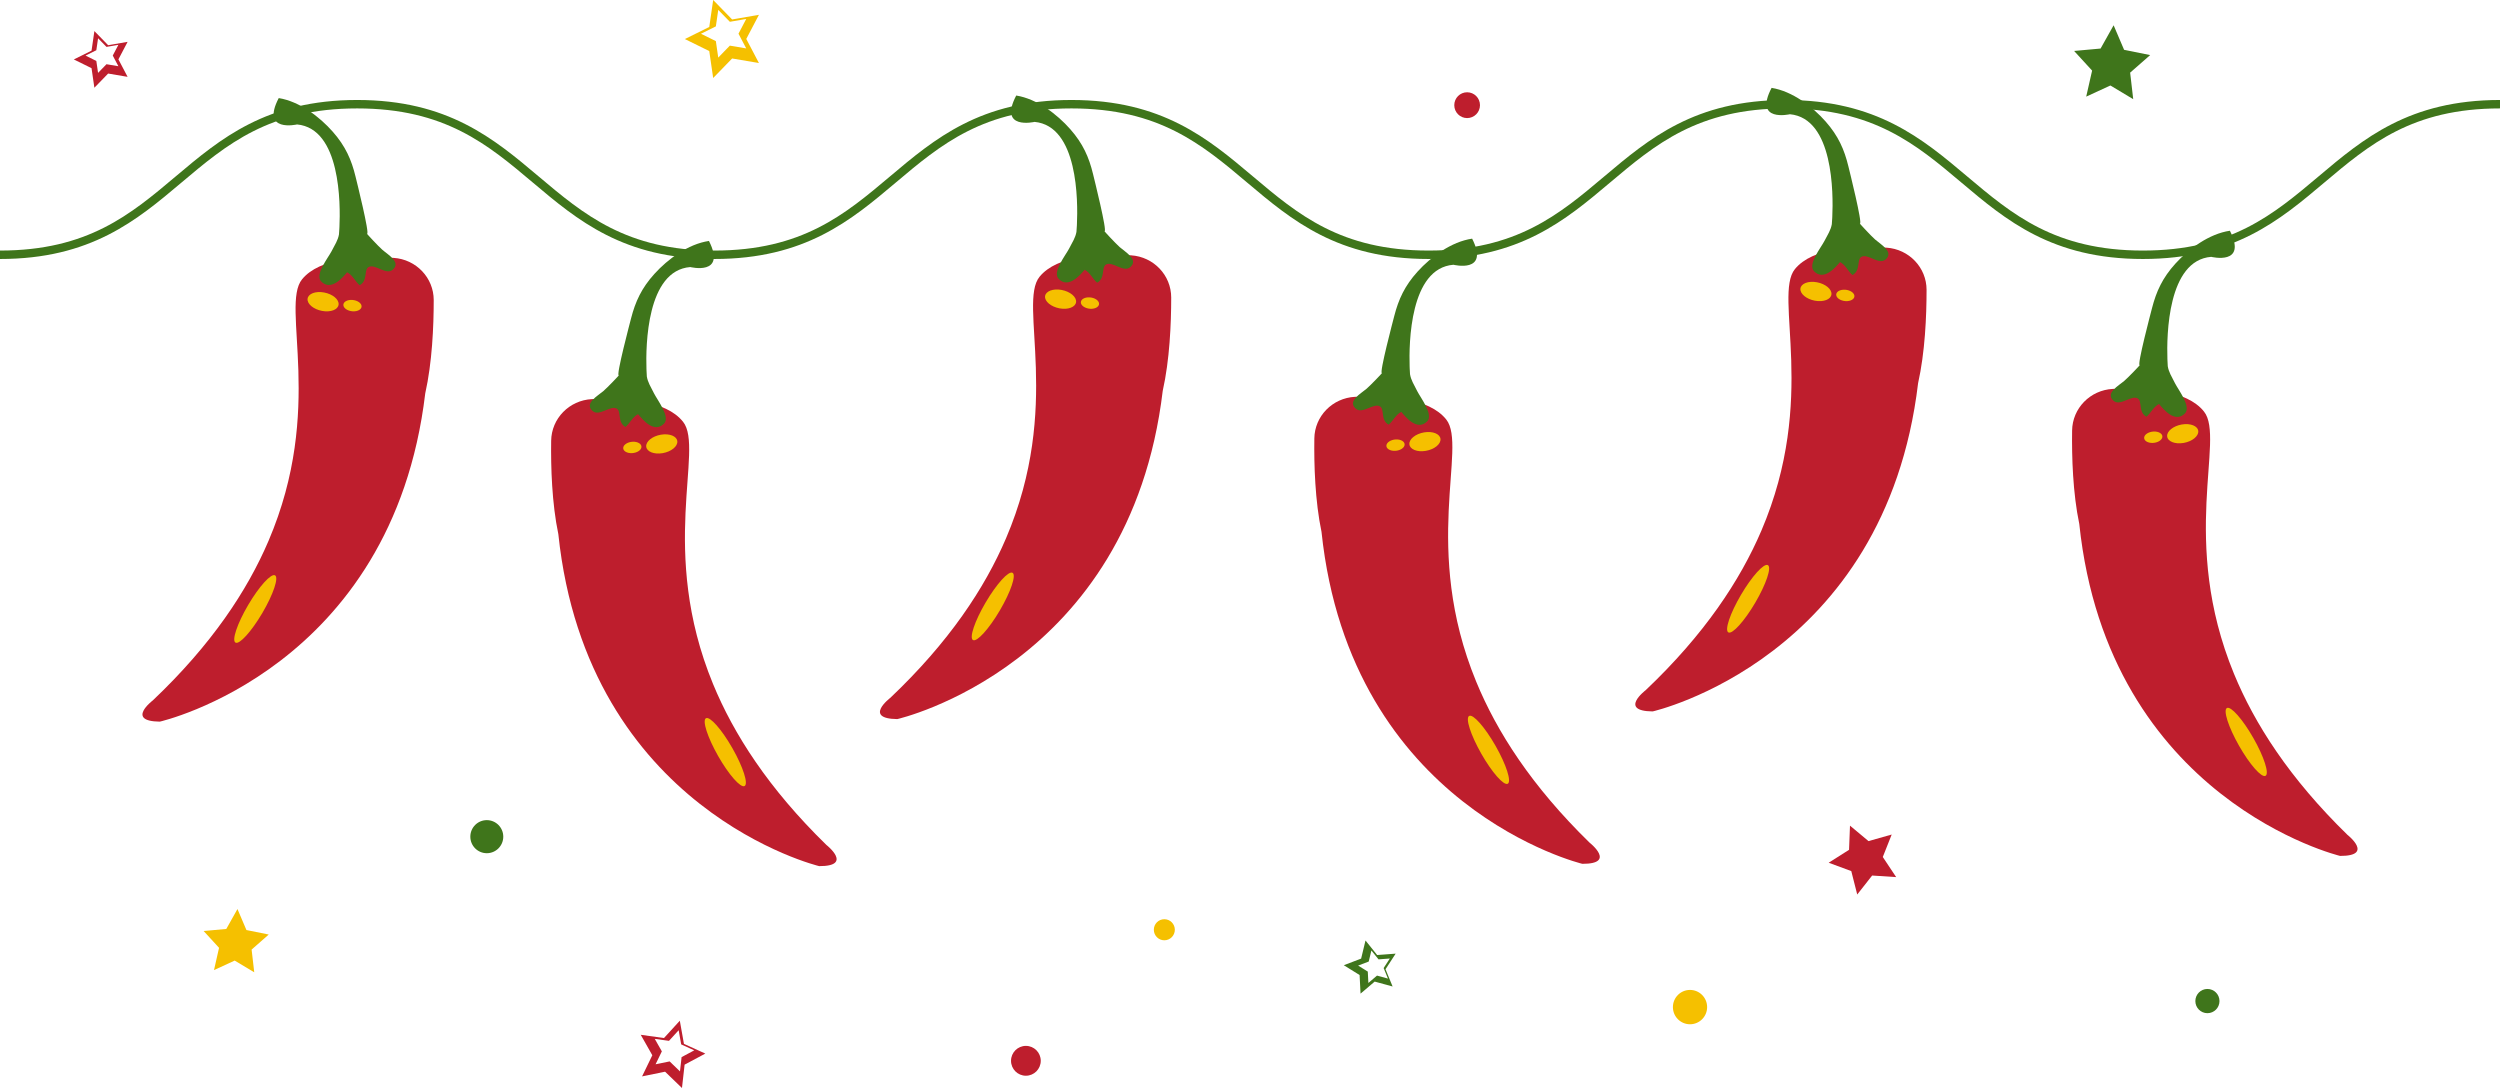
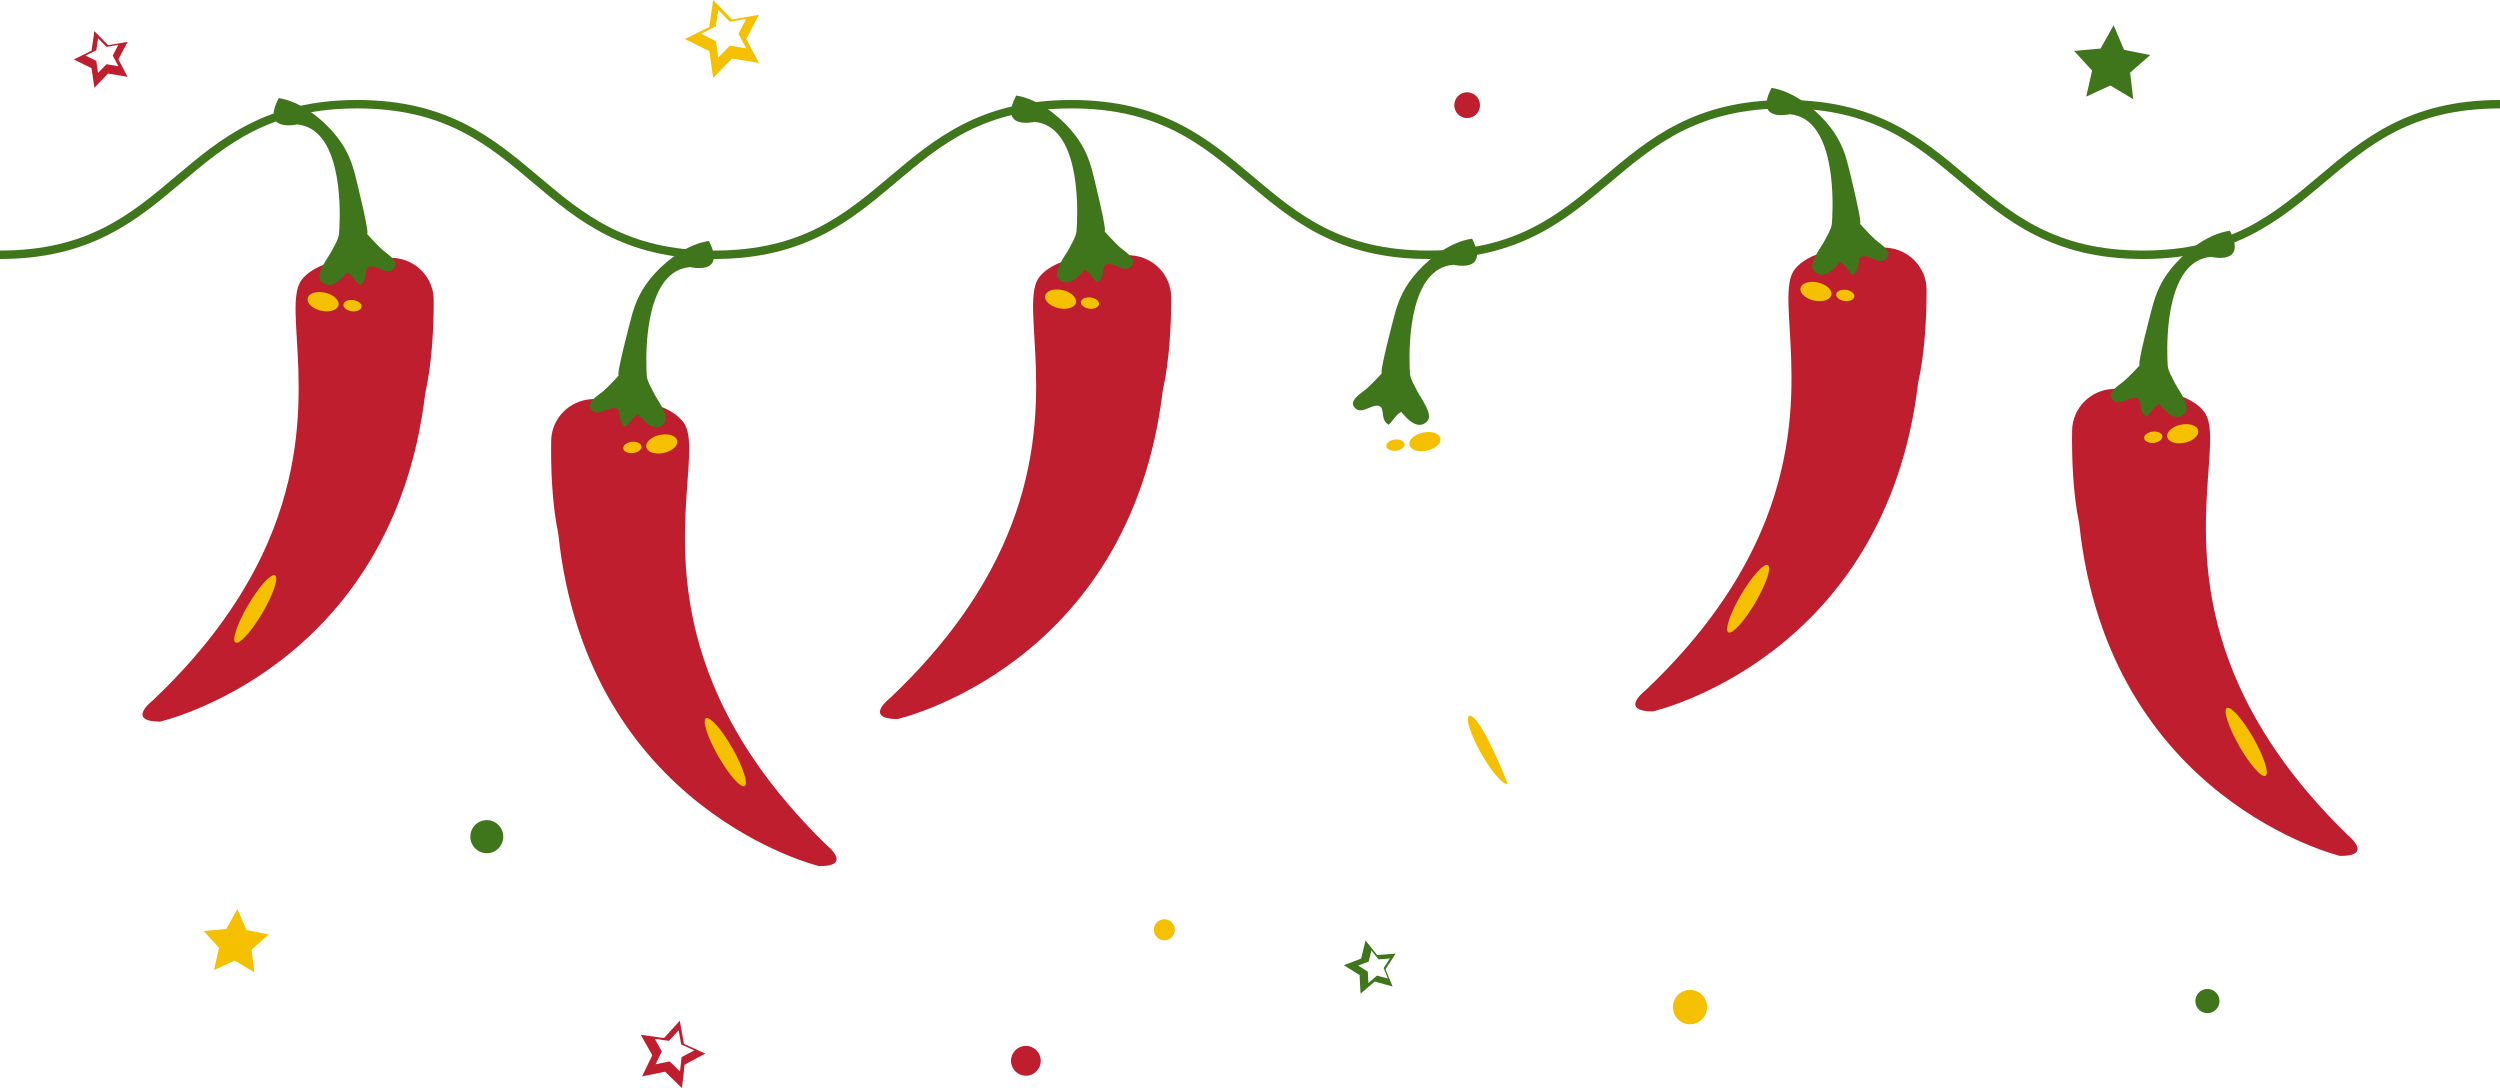
<svg xmlns="http://www.w3.org/2000/svg" height="1305.6" preserveAspectRatio="xMidYMid meet" version="1.0" viewBox="0.0 0.0 3000.0 1305.6" width="3000.0" zoomAndPan="magnify">
  <defs>
    <clipPath id="a">
      <path d="M 768 1224 L 847 1224 L 847 1305.609 L 768 1305.609 Z M 768 1224" />
    </clipPath>
  </defs>
  <g>
    <g id="change1_1">
      <path d="M 0 310.789 C 108.988 310.789 164.172 264.262 217.543 219.262 C 271.918 173.41 323.281 130.102 428.59 130.102 C 533.906 130.102 585.27 173.41 639.645 219.262 C 693.016 264.262 748.199 310.789 857.184 310.789 C 966.16 310.789 1021.34 264.262 1074.711 219.262 C 1129.078 173.41 1180.441 130.102 1285.75 130.102 C 1391.051 130.102 1442.422 173.41 1496.789 219.262 C 1550.16 264.262 1605.328 310.789 1714.309 310.789 C 1823.289 310.789 1878.469 264.262 1931.828 219.262 C 1986.211 173.41 2037.57 130.102 2142.879 130.102 C 2248.18 130.102 2299.539 173.41 2353.91 219.262 C 2407.281 264.262 2462.461 310.789 2571.441 310.789 C 2680.41 310.789 2735.59 264.262 2788.961 219.262 C 2843.328 173.41 2894.691 130.102 3000 130.102 L 3000 119.98 C 2891.02 119.98 2835.84 166.512 2782.48 211.512 C 2728.102 257.371 2676.738 300.672 2571.441 300.672 C 2466.129 300.672 2414.77 257.371 2360.398 211.512 C 2307.031 166.512 2251.852 119.98 2142.879 119.98 C 2033.898 119.98 1978.719 166.512 1925.352 211.512 C 1870.98 257.371 1819.621 300.672 1714.309 300.672 C 1609.012 300.672 1557.648 257.371 1503.27 211.512 C 1449.91 166.512 1394.73 119.98 1285.75 119.98 C 1176.77 119.98 1121.59 166.512 1068.219 211.512 C 1013.852 257.371 962.488 300.672 857.184 300.672 C 751.871 300.672 700.512 257.371 646.133 211.512 C 592.762 166.512 537.578 119.98 428.59 119.98 C 319.609 119.98 264.426 166.512 211.055 211.512 C 156.676 257.371 105.316 300.672 0 300.672 L 0 310.789" fill="#3f751b" />
    </g>
    <g id="change2_1">
      <path d="M 2808.109 1027.102 C 2808.109 1027.102 2530.012 960.129 2495.141 628.781 C 2487.352 591.559 2486.078 548.289 2486.531 516.625 C 2486.91 489.914 2508.219 468.094 2535.352 466.688 C 2573.422 464.711 2624.078 467.695 2644.871 493.973 C 2670.488 526.363 2614.961 648.531 2680.719 808.398 C 2705.422 868.457 2747.238 933.836 2816.91 1001.781 C 2816.91 1001.781 2849.379 1027.23 2808.109 1027.102" fill="#be1e2d" />
    </g>
    <g id="change3_1">
      <path d="M 2672.309 849.609 C 2667.559 852.156 2674.07 872.438 2686.852 894.914 C 2699.641 917.387 2713.859 933.543 2718.621 930.996 C 2723.379 928.449 2716.871 908.164 2704.078 885.691 C 2691.289 863.219 2677.07 847.062 2672.309 849.609" fill="#f5c000" />
    </g>
    <g id="change3_2">
      <path d="M 2618.18 509.379 C 2607.879 511.145 2600 517.535 2600.578 523.656 C 2601.172 529.773 2610.012 533.301 2620.309 531.535 C 2630.621 529.77 2638.5 523.379 2637.922 517.262 C 2637.328 511.141 2628.488 507.613 2618.18 509.379" fill="#f5c000" />
    </g>
    <g id="change3_3">
      <path d="M 2584.301 517.84 C 2578.25 518.133 2573.191 521.43 2572.98 525.203 C 2572.781 528.977 2577.512 531.797 2583.551 531.504 C 2589.59 531.211 2594.66 527.914 2594.871 524.141 C 2595.07 520.367 2590.34 517.547 2584.301 517.84" fill="#f5c000" />
    </g>
    <g id="change1_2">
      <path d="M 2675.879 276.891 C 2697.172 319.043 2653.449 308.211 2653.449 308.211 C 2601.141 312.367 2599.941 402.254 2600.891 430.848 C 2600.898 430.848 2600.922 430.855 2600.93 430.859 C 2600.922 431.098 2600.922 431.316 2600.91 431.551 C 2601.09 436.555 2601.32 439.508 2601.32 439.508 C 2602.512 446.574 2605.84 451.652 2610 459.902 C 2614.078 467.965 2629.801 488.121 2621.961 496.102 C 2610.07 508.199 2596.039 491.176 2590.871 484.754 C 2583.922 488.219 2581.172 495.715 2575.68 500.074 C 2565.711 494.742 2570.98 481.656 2565.398 478.215 C 2557.738 473.484 2544.199 488.152 2536.078 480.793 C 2525.961 471.617 2542.41 462.855 2549.219 456.977 C 2554.262 452.641 2568.23 437.969 2567.648 438.199 C 2564.059 439.145 2581.23 374.348 2582.41 369.781 C 2587.57 349.648 2595.02 333.418 2610.43 316.402 C 2626.449 298.711 2650.852 280.551 2675.879 276.891" fill="#3f751b" />
    </g>
    <g id="change2_2">
-       <path d="M 1898.801 1036.59 C 1898.801 1036.59 1620.691 969.621 1585.82 638.273 C 1578.031 601.051 1576.762 557.785 1577.211 526.117 C 1577.59 499.406 1598.91 477.59 1626.039 476.18 C 1664.102 474.203 1714.762 477.188 1735.551 503.469 C 1761.18 535.859 1705.648 658.023 1771.398 817.891 C 1796.102 877.949 1837.922 943.328 1907.59 1011.27 C 1907.59 1011.27 1940.07 1036.719 1898.801 1036.59" fill="#be1e2d" />
-     </g>
+       </g>
    <g id="change3_4">
-       <path d="M 1763 859.102 C 1758.238 861.648 1764.75 881.934 1777.539 904.406 C 1790.32 926.883 1804.551 943.035 1809.301 940.488 C 1814.059 937.941 1807.551 917.66 1794.762 895.184 C 1781.969 872.711 1767.75 856.559 1763 859.102" fill="#f5c000" />
+       <path d="M 1763 859.102 C 1758.238 861.648 1764.75 881.934 1777.539 904.406 C 1790.32 926.883 1804.551 943.035 1809.301 940.488 C 1781.969 872.711 1767.75 856.559 1763 859.102" fill="#f5c000" />
    </g>
    <g id="change3_5">
      <path d="M 1708.871 518.875 C 1698.559 520.641 1690.68 527.031 1691.27 533.148 C 1691.859 539.266 1700.691 542.797 1711 541.027 C 1721.309 539.262 1729.191 532.871 1728.602 526.754 C 1728.012 520.637 1719.18 517.105 1708.871 518.875" fill="#f5c000" />
    </g>
    <g id="change3_6">
      <path d="M 1674.98 527.332 C 1668.941 527.629 1663.871 530.926 1663.672 534.699 C 1663.461 538.473 1668.191 541.293 1674.238 541 C 1680.281 540.703 1685.34 537.406 1685.551 533.637 C 1685.75 529.859 1681.02 527.039 1674.98 527.332" fill="#f5c000" />
    </g>
    <g id="change1_3">
      <path d="M 1766.559 286.379 C 1787.852 328.535 1744.129 317.703 1744.129 317.703 C 1691.82 321.863 1690.621 411.75 1691.57 440.34 C 1691.578 440.344 1691.602 440.348 1691.621 440.352 C 1691.602 440.59 1691.602 440.809 1691.59 441.043 C 1691.77 446.047 1692.012 449 1692.012 449 C 1693.191 456.066 1696.52 461.145 1700.691 469.398 C 1704.762 477.461 1720.488 497.617 1712.641 505.598 C 1700.762 517.691 1686.73 500.672 1681.559 494.246 C 1674.602 497.711 1671.852 505.211 1666.371 509.566 C 1656.398 504.238 1661.66 491.152 1656.078 487.711 C 1648.422 482.98 1634.891 497.648 1626.77 490.289 C 1616.648 481.109 1633.09 472.348 1639.91 466.473 C 1644.941 462.137 1658.91 447.461 1658.328 447.691 C 1654.738 448.637 1671.922 383.844 1673.09 379.277 C 1678.25 359.141 1685.699 342.91 1701.109 325.898 C 1717.129 308.207 1741.531 290.051 1766.559 286.379" fill="#3f751b" />
    </g>
    <g id="change2_3">
      <path d="M 982.988 1039.352 C 982.988 1039.352 704.879 972.383 670.012 641.035 C 662.227 603.812 660.949 560.547 661.402 528.879 C 661.785 502.168 683.098 480.352 710.23 478.941 C 748.293 476.969 798.949 479.949 819.742 506.23 C 845.367 538.621 789.836 660.785 855.59 820.652 C 880.293 880.711 922.113 946.094 991.785 1014.031 C 991.785 1014.031 1024.262 1039.488 982.988 1039.352" fill="#be1e2d" />
    </g>
    <g id="change3_7">
      <path d="M 847.188 861.863 C 842.43 864.41 848.941 884.695 861.727 907.168 C 874.516 929.641 888.738 945.797 893.492 943.25 C 898.25 940.703 891.738 920.422 878.953 897.945 C 866.168 875.473 851.945 859.316 847.188 861.863" fill="#f5c000" />
    </g>
    <g id="change3_8">
      <path d="M 793.059 521.637 C 782.75 523.402 774.871 529.793 775.457 535.91 C 776.047 542.027 784.879 545.559 795.188 543.789 C 805.496 542.023 813.379 535.633 812.789 529.516 C 812.203 523.398 803.367 519.867 793.059 521.637" fill="#f5c000" />
    </g>
    <g id="change3_9">
      <path d="M 759.172 530.094 C 753.129 530.391 748.066 533.684 747.859 537.461 C 747.652 541.234 752.387 544.055 758.43 543.762 C 764.469 543.469 769.535 540.168 769.738 536.395 C 769.945 532.621 765.215 529.801 759.172 530.094" fill="#f5c000" />
    </g>
    <g id="change1_4">
      <path d="M 850.754 289.141 C 872.039 331.297 828.324 320.465 828.324 320.465 C 776.012 324.625 774.809 414.512 775.762 443.102 C 775.777 443.105 775.793 443.109 775.809 443.113 C 775.797 443.352 775.793 443.57 775.785 443.805 C 775.965 448.809 776.199 451.762 776.199 451.762 C 777.383 458.828 780.715 463.906 784.879 472.16 C 788.949 480.223 804.676 500.379 796.836 508.359 C 784.949 520.453 770.918 503.43 765.75 497.008 C 758.793 500.473 756.039 507.969 750.559 512.328 C 740.59 506.996 745.852 493.91 740.273 490.469 C 732.609 485.742 719.078 500.41 710.961 493.051 C 700.836 483.871 717.281 475.109 724.102 469.234 C 729.129 464.895 743.105 450.223 742.523 450.453 C 738.93 451.398 756.109 386.605 757.281 382.035 C 762.445 361.902 769.895 345.676 785.305 328.66 C 801.324 310.969 825.723 292.809 850.754 289.141" fill="#3f751b" />
    </g>
    <g id="change2_4">
      <path d="M 1983.191 853.715 C 1983.191 853.715 2262.211 790.672 2301.711 459.848 C 2310.012 422.738 2311.891 379.492 2311.879 347.824 C 2311.879 321.109 2290.871 298.988 2263.762 297.199 C 2225.73 294.691 2175.039 296.961 2153.879 322.941 C 2127.801 354.969 2181.621 477.906 2113.641 636.828 C 2088.09 696.535 2045.359 761.316 1974.75 828.27 C 1974.75 828.27 1941.922 853.266 1983.191 853.715" fill="#be1e2d" />
    </g>
    <g id="change3_10">
      <path d="M 2121.461 678.156 C 2126.18 680.77 2119.391 700.961 2106.289 723.25 C 2093.191 745.543 2078.738 761.496 2074.02 758.883 C 2069.301 756.27 2076.09 736.078 2089.191 713.785 C 2102.289 691.496 2116.738 675.543 2121.461 678.156" fill="#f5c000" />
    </g>
    <g id="change3_11">
      <path d="M 2180.34 338.723 C 2190.629 340.637 2198.422 347.137 2197.738 353.246 C 2197.07 359.355 2188.191 362.758 2177.898 360.848 C 2167.621 358.934 2159.828 352.434 2160.5 346.324 C 2161.18 340.215 2170.059 336.812 2180.34 338.723" fill="#f5c000" />
    </g>
    <g id="change3_12">
      <path d="M 2214.109 347.66 C 2220.148 348.039 2225.16 351.406 2225.32 355.184 C 2225.469 358.961 2220.699 361.715 2214.66 361.336 C 2208.621 360.953 2203.609 357.586 2203.449 353.812 C 2203.301 350.035 2208.07 347.281 2214.109 347.66" fill="#f5c000" />
    </g>
    <g id="change1_5">
      <path d="M 2125.91 105.441 C 2104.031 147.289 2147.891 137.078 2147.891 137.078 C 2200.148 141.969 2200.09 231.871 2198.738 260.441 C 2198.719 260.449 2198.711 260.449 2198.691 260.449 C 2198.699 260.691 2198.699 260.91 2198.711 261.148 C 2198.461 266.141 2198.18 269.09 2198.18 269.09 C 2196.898 276.141 2193.5 281.18 2189.211 289.371 C 2185.031 297.371 2169.02 317.305 2176.75 325.395 C 2188.469 337.656 2202.738 320.836 2208 314.484 C 2214.898 318.047 2217.551 325.582 2222.969 330.016 C 2233.012 324.828 2227.93 311.668 2233.559 308.305 C 2241.289 303.68 2254.609 318.543 2262.828 311.297 C 2273.078 302.262 2256.762 293.27 2250.031 287.301 C 2245.059 282.891 2231.289 268.02 2231.871 268.262 C 2235.449 269.262 2219.18 204.23 2218.07 199.641 C 2213.191 179.441 2205.969 163.109 2190.801 145.871 C 2175.031 127.961 2150.879 109.461 2125.91 105.441" fill="#3f751b" />
    </g>
    <g id="change2_5">
      <path d="M 1076.762 862.906 C 1076.762 862.906 1355.77 799.859 1395.27 469.035 C 1403.578 431.93 1405.461 388.684 1405.449 357.016 C 1405.441 330.301 1384.43 308.184 1357.328 306.395 C 1319.289 303.879 1268.602 306.148 1247.441 332.133 C 1221.371 364.16 1275.18 487.098 1207.199 646.02 C 1181.66 705.727 1138.93 770.512 1068.309 837.461 C 1068.309 837.461 1035.488 862.453 1076.762 862.906" fill="#be1e2d" />
    </g>
    <g id="change3_13">
-       <path d="M 1215.031 687.348 C 1219.75 689.961 1212.949 710.148 1199.852 732.441 C 1186.75 754.734 1172.309 770.688 1167.59 768.074 C 1162.871 765.461 1169.66 745.27 1182.762 722.977 C 1195.859 700.688 1210.301 684.734 1215.031 687.348" fill="#f5c000" />
-     </g>
+       </g>
    <g id="change3_14">
      <path d="M 1273.91 347.914 C 1284.191 349.824 1291.98 356.328 1291.309 362.438 C 1290.629 368.547 1281.75 371.949 1271.469 370.035 C 1261.191 368.125 1253.398 361.625 1254.07 355.516 C 1254.738 349.406 1263.629 346.004 1273.91 347.914" fill="#f5c000" />
    </g>
    <g id="change3_15">
      <path d="M 1307.672 356.852 C 1313.711 357.23 1318.73 360.598 1318.879 364.375 C 1319.031 368.152 1314.262 370.906 1308.23 370.527 C 1302.191 370.148 1297.172 366.777 1297.02 363.004 C 1296.871 359.227 1301.641 356.473 1307.672 356.852" fill="#f5c000" />
    </g>
    <g id="change1_6">
      <path d="M 1219.469 114.629 C 1197.602 156.48 1241.461 146.27 1241.461 146.27 C 1293.711 151.16 1293.648 241.059 1292.301 269.629 C 1292.289 269.641 1292.27 269.641 1292.25 269.648 C 1292.27 269.879 1292.262 270.102 1292.27 270.34 C 1292.02 275.34 1291.738 278.289 1291.738 278.289 C 1290.461 285.328 1287.059 290.371 1282.781 298.559 C 1278.602 306.562 1262.59 326.496 1270.32 334.586 C 1282.031 346.848 1296.301 330.023 1301.559 323.676 C 1308.461 327.238 1311.109 334.773 1316.539 339.211 C 1326.578 334.02 1321.5 320.859 1327.121 317.496 C 1334.852 312.875 1348.18 327.734 1356.398 320.488 C 1366.648 311.453 1350.328 302.461 1343.59 296.488 C 1338.621 292.078 1324.859 277.219 1325.43 277.449 C 1329.012 278.449 1312.738 213.422 1311.641 208.828 C 1306.75 188.629 1299.531 172.301 1284.359 155.07 C 1268.59 137.148 1244.449 118.648 1219.469 114.629" fill="#3f751b" />
    </g>
    <g id="change2_6">
      <path d="M 191.77 865.969 C 191.77 865.969 470.785 802.926 510.285 472.102 C 518.594 434.992 520.473 391.746 520.461 360.078 C 520.453 333.363 499.445 311.246 472.34 309.457 C 434.305 306.945 383.613 309.215 362.453 335.199 C 336.379 367.227 390.195 490.16 322.211 649.086 C 296.672 708.789 253.941 773.574 183.324 840.523 C 183.324 840.523 150.5 865.52 191.77 865.969" fill="#be1e2d" />
    </g>
    <g id="change3_16">
      <path d="M 330.039 690.41 C 334.758 693.023 327.965 713.215 314.863 735.508 C 301.766 757.797 287.316 773.75 282.598 771.137 C 277.875 768.523 284.672 748.336 297.77 726.043 C 310.871 703.75 325.316 687.797 330.039 690.41" fill="#f5c000" />
    </g>
    <g id="change3_17">
      <path d="M 388.922 350.98 C 399.203 352.891 406.992 359.391 406.32 365.5 C 405.645 371.609 396.762 375.012 386.48 373.102 C 376.195 371.191 368.406 364.688 369.078 358.578 C 369.754 352.469 378.637 349.066 388.922 350.98" fill="#f5c000" />
    </g>
    <g id="change3_18">
      <path d="M 422.684 359.914 C 428.723 360.293 433.742 363.66 433.895 367.438 C 434.047 371.215 429.273 373.969 423.238 373.59 C 417.199 373.211 412.184 369.844 412.031 366.066 C 411.879 362.289 416.648 359.535 422.684 359.914" fill="#f5c000" />
    </g>
    <g id="change1_7">
      <path d="M 334.484 117.699 C 312.609 159.551 356.473 149.328 356.473 149.328 C 408.723 154.23 408.664 244.121 407.316 272.699 C 407.301 272.699 407.281 272.699 407.266 272.711 C 407.277 272.949 407.273 273.172 407.281 273.398 C 407.031 278.398 406.758 281.352 406.758 281.352 C 405.473 288.398 402.074 293.43 397.793 301.621 C 393.609 309.629 377.602 329.559 385.328 337.648 C 397.047 349.91 411.312 333.09 416.57 326.738 C 423.477 330.301 426.125 337.836 431.547 342.273 C 441.59 337.082 436.508 323.926 442.137 320.562 C 449.863 315.941 463.191 330.797 471.41 323.555 C 481.66 314.52 465.34 305.531 458.605 299.551 C 453.637 295.148 439.867 280.281 440.445 280.52 C 444.023 281.512 427.754 216.48 426.648 211.898 C 421.766 191.691 414.543 175.359 399.371 158.129 C 383.602 140.219 359.461 121.711 334.484 117.699" fill="#3f751b" />
    </g>
    <g id="change2_7">
-       <path d="M 2194.422 1035.27 L 2221.539 1045.309 L 2228.672 1073.422 L 2246.559 1050.641 L 2275.398 1052.52 L 2259.34 1028.398 L 2270.039 1001.441 L 2242.219 1009.32 L 2219.988 990.781 L 2218.859 1019.77 L 2194.422 1035.27" fill="#be1e2d" />
-     </g>
+       </g>
    <g id="change1_8">
      <path d="M 2503.449 115.949 L 2532.461 102.59 L 2559.859 119.012 L 2556.172 87.18 L 2580.191 66.102 L 2548.91 59.781 L 2536.352 30.328 L 2520.699 58.25 L 2488.922 61.141 L 2510.531 84.711 L 2503.449 115.949" fill="#3f751b" />
    </g>
    <g id="change3_19">
      <path d="M 2007.488 1208.52 C 2007.488 1219.898 2016.68 1229.121 2028.02 1229.121 C 2039.359 1229.121 2048.551 1219.898 2048.551 1208.52 C 2048.551 1197.141 2039.359 1187.91 2028.02 1187.91 C 2016.68 1187.91 2007.488 1197.141 2007.488 1208.52" fill="#f5c000" />
    </g>
    <g id="change1_9">
      <path d="M 564.395 1004 C 564.395 1014.961 573.246 1023.852 584.164 1023.852 C 595.078 1023.852 603.93 1014.961 603.93 1004 C 603.93 993.043 595.078 984.16 584.164 984.16 C 573.246 984.16 564.395 993.043 564.395 1004" fill="#3f751b" />
    </g>
    <g id="change2_8">
      <path d="M 1213.23 1272.961 C 1213.23 1282.852 1221.219 1290.871 1231.07 1290.871 C 1240.922 1290.871 1248.91 1282.852 1248.91 1272.961 C 1248.91 1263.07 1240.922 1255.059 1231.07 1255.059 C 1221.219 1255.059 1213.23 1263.07 1213.23 1272.961" fill="#be1e2d" />
    </g>
    <g id="change2_9">
      <path d="M 1745.129 126.219 C 1745.129 134.77 1752.039 141.699 1760.551 141.699 C 1769.07 141.699 1775.98 134.77 1775.98 126.219 C 1775.98 117.66 1769.07 110.73 1760.551 110.73 C 1752.039 110.73 1745.129 117.66 1745.129 126.219" fill="#be1e2d" />
    </g>
    <g id="change1_10">
      <path d="M 1642.469 1153.852 L 1645.68 1140.578 L 1654.219 1151.23 L 1667.801 1150.219 L 1660.371 1161.66 L 1665.551 1174.309 L 1652.422 1170.719 L 1642.051 1179.559 L 1641.352 1165.898 L 1629.762 1158.699 Z M 1638.602 1128.59 L 1633.359 1150.32 L 1612.559 1158.262 L 1631.52 1170.031 L 1632.66 1192.359 L 1649.609 1177.91 L 1671.121 1183.789 L 1662.629 1163.078 L 1674.781 1144.379 L 1652.59 1146.031 L 1638.602 1128.59" fill="#3f751b" />
    </g>
    <g clip-path="url(#a)" id="change2_11">
      <path d="M 794.215 1261.629 L 785.719 1246.641 L 802.77 1249.02 L 814.395 1236.289 L 817.422 1253.281 L 833.09 1260.422 L 817.91 1268.531 L 815.98 1285.672 L 803.566 1273.699 L 786.691 1277.141 Z M 768.875 1241.75 L 782.785 1266.309 L 770.48 1291.672 L 798.078 1286.039 L 818.371 1305.609 L 821.523 1277.578 L 846.383 1264.309 L 820.723 1252.621 L 815.781 1224.859 L 796.785 1245.648 L 768.875 1241.75" fill="#be1e2d" />
    </g>
    <g id="change3_20">
      <path d="M 859.027 49.328 L 841.156 40.52 L 859.031 31.648 L 861.902 11.859 L 875.828 26.148 L 895.469 22.738 L 886.191 40.43 L 895.473 58.102 L 875.812 54.762 L 861.891 69.102 Z M 821.859 46.859 L 851.113 61.281 L 855.801 93.609 L 878.566 70.172 L 910.703 75.629 L 895.531 46.738 L 910.723 17.77 L 878.562 23.352 L 855.812 0 L 851.117 32.34 L 821.859 46.859" fill="#f5c000" />
    </g>
    <g id="change2_10">
      <path d="M 115.594 73.121 L 102.617 66.719 L 115.598 60.281 L 117.684 45.898 L 127.797 56.281 L 142.059 53.809 L 135.32 66.648 L 142.062 79.488 L 127.781 77.059 L 117.672 87.469 Z M 88.602 71.328 L 109.848 81.801 L 113.25 105.281 L 129.785 88.25 L 153.121 92.219 L 142.105 71.238 L 153.137 50.199 L 129.781 54.25 L 113.258 37.289 L 109.852 60.781 L 88.602 71.328" fill="#be1e2d" />
    </g>
    <g id="change3_21">
      <path d="M 1384.602 1115.699 C 1384.602 1122.691 1390.238 1128.352 1397.199 1128.352 C 1404.16 1128.352 1409.809 1122.691 1409.809 1115.699 C 1409.809 1108.711 1404.16 1103.051 1397.199 1103.051 C 1390.238 1103.051 1384.602 1108.711 1384.602 1115.699" fill="#f5c000" />
    </g>
    <g id="change1_11">
      <path d="M 2634.422 1201.289 C 2634.422 1209.309 2640.91 1215.82 2648.898 1215.82 C 2656.898 1215.82 2663.379 1209.309 2663.379 1201.289 C 2663.379 1193.262 2656.898 1186.75 2648.898 1186.75 C 2640.91 1186.75 2634.422 1193.262 2634.422 1201.289" fill="#3f751b" />
    </g>
    <g id="change3_22">
      <path d="M 256.797 1164.121 L 281.629 1152.691 L 305.086 1166.738 L 301.93 1139.5 L 322.488 1121.449 L 295.707 1116.051 L 284.957 1090.84 L 271.562 1114.738 L 244.359 1117.211 L 262.863 1137.379 L 256.797 1164.121" fill="#f5c000" />
    </g>
  </g>
</svg>